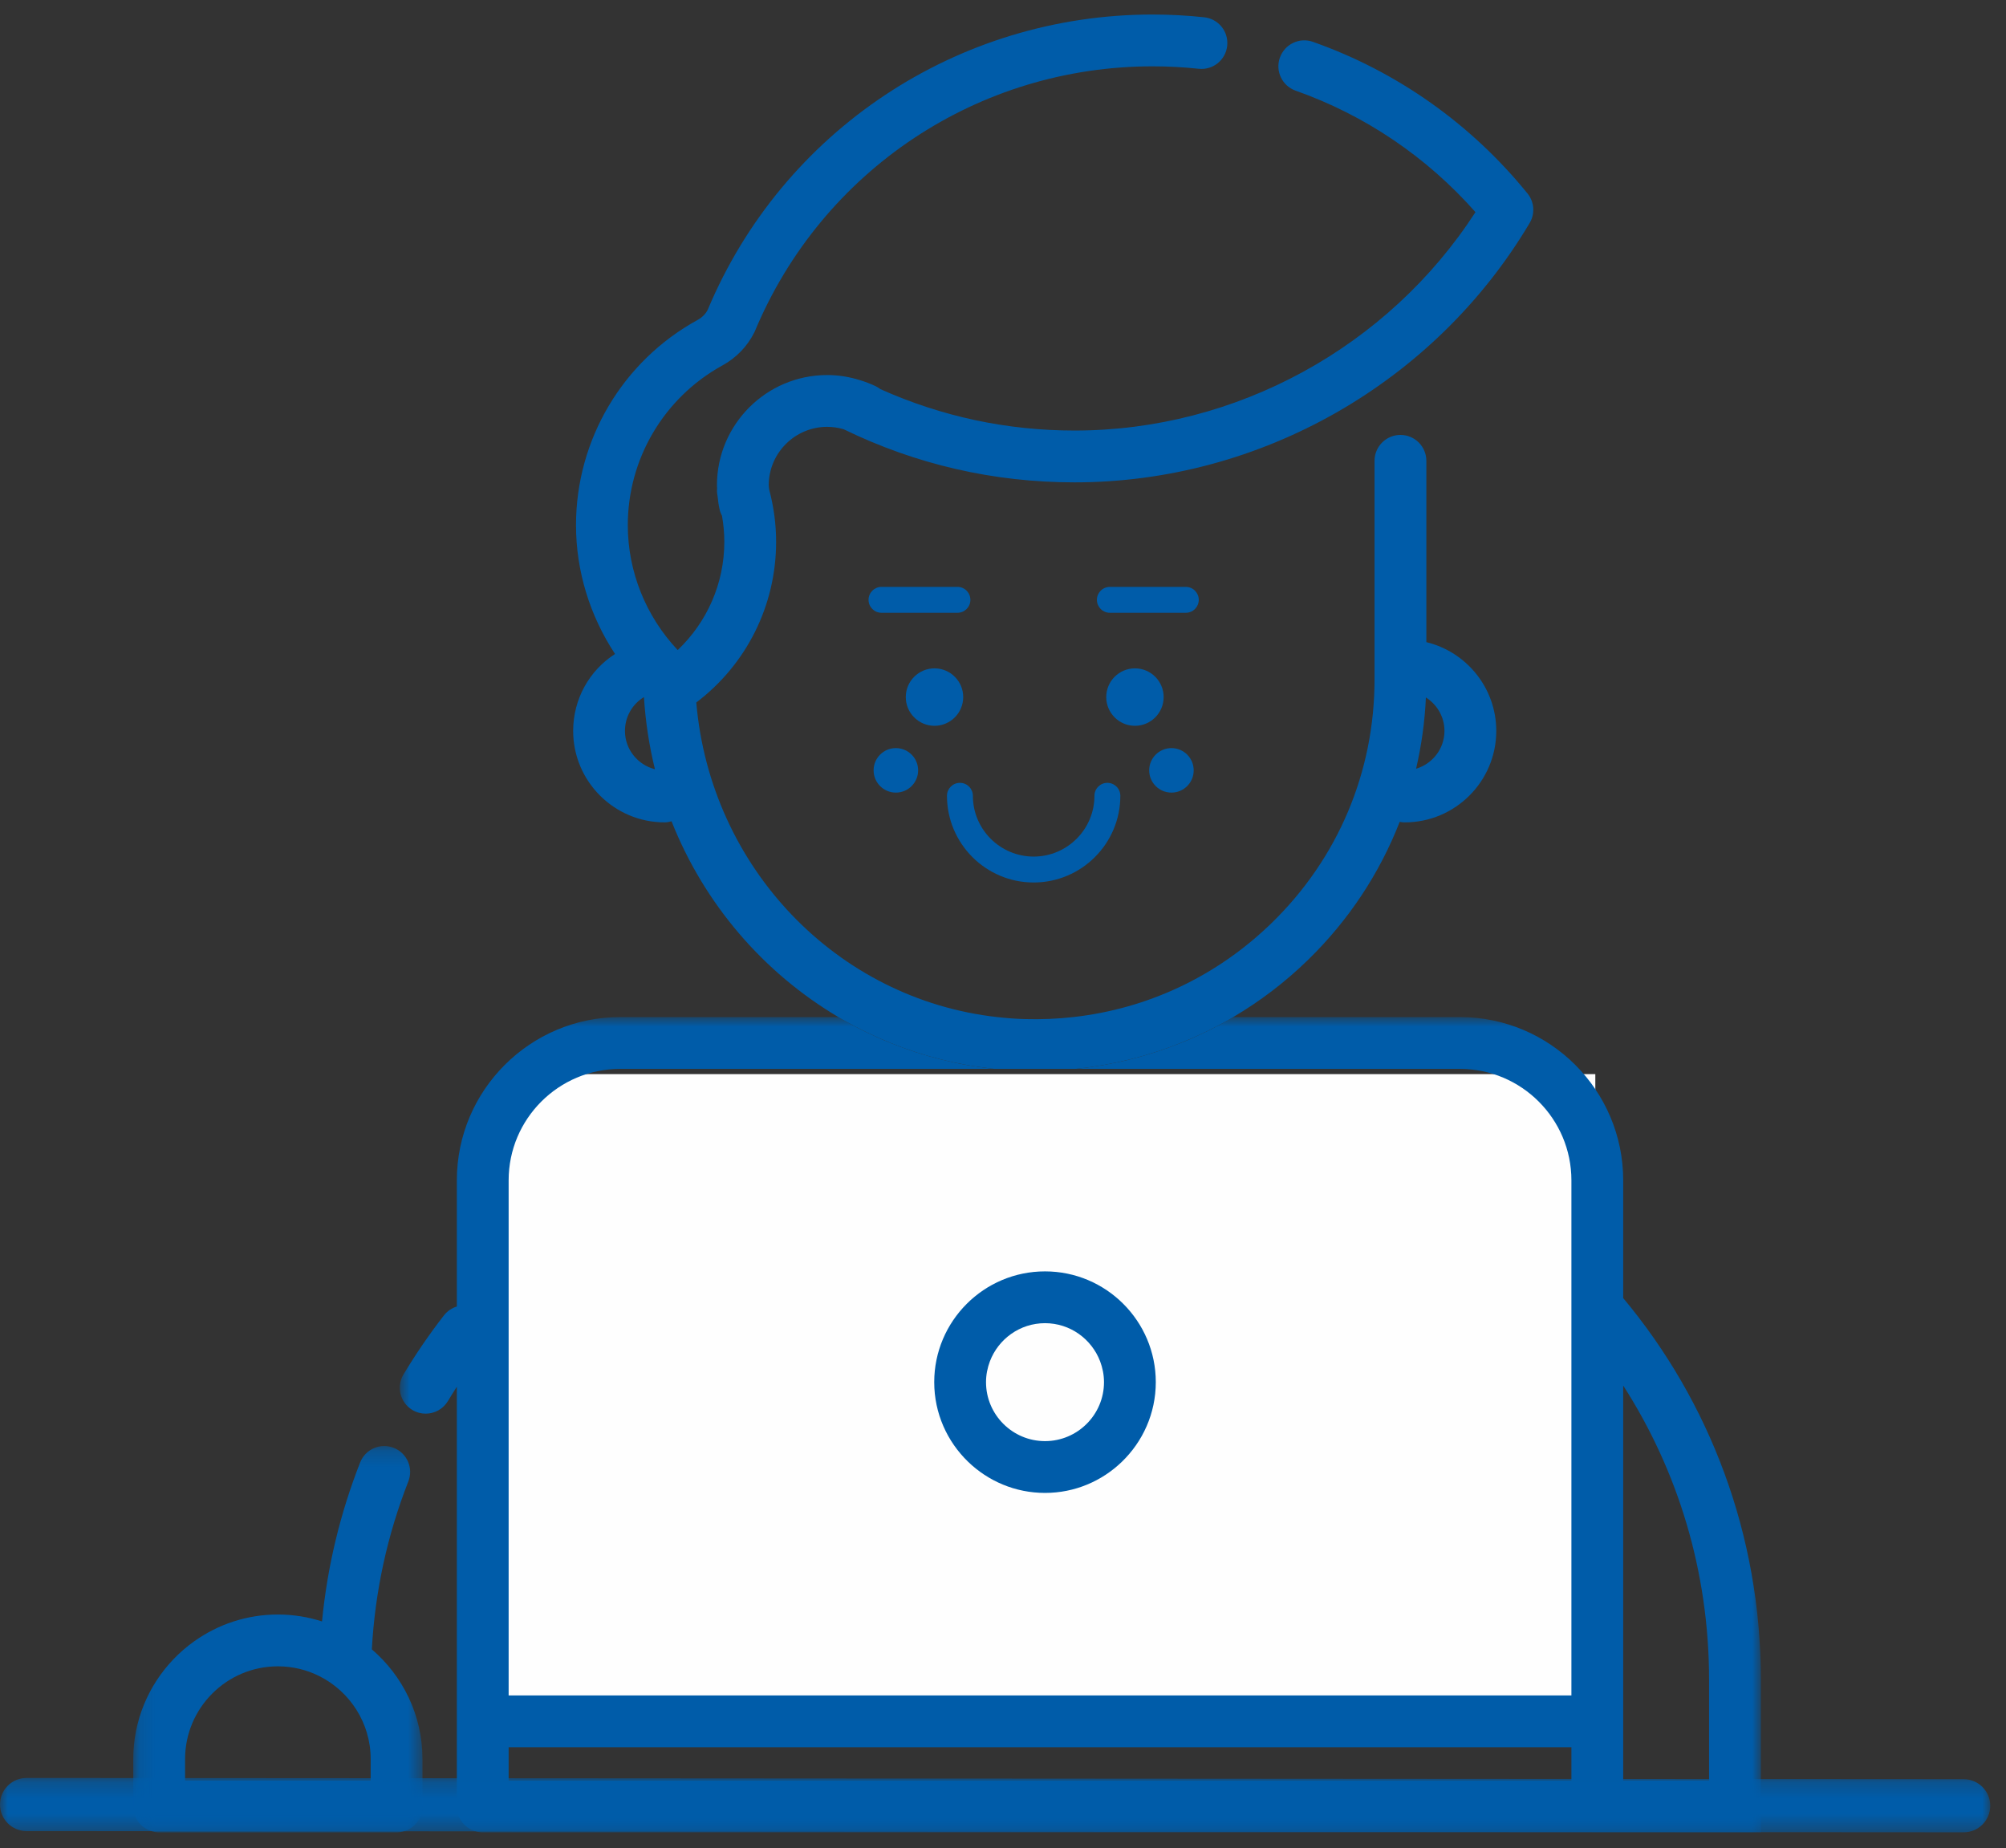
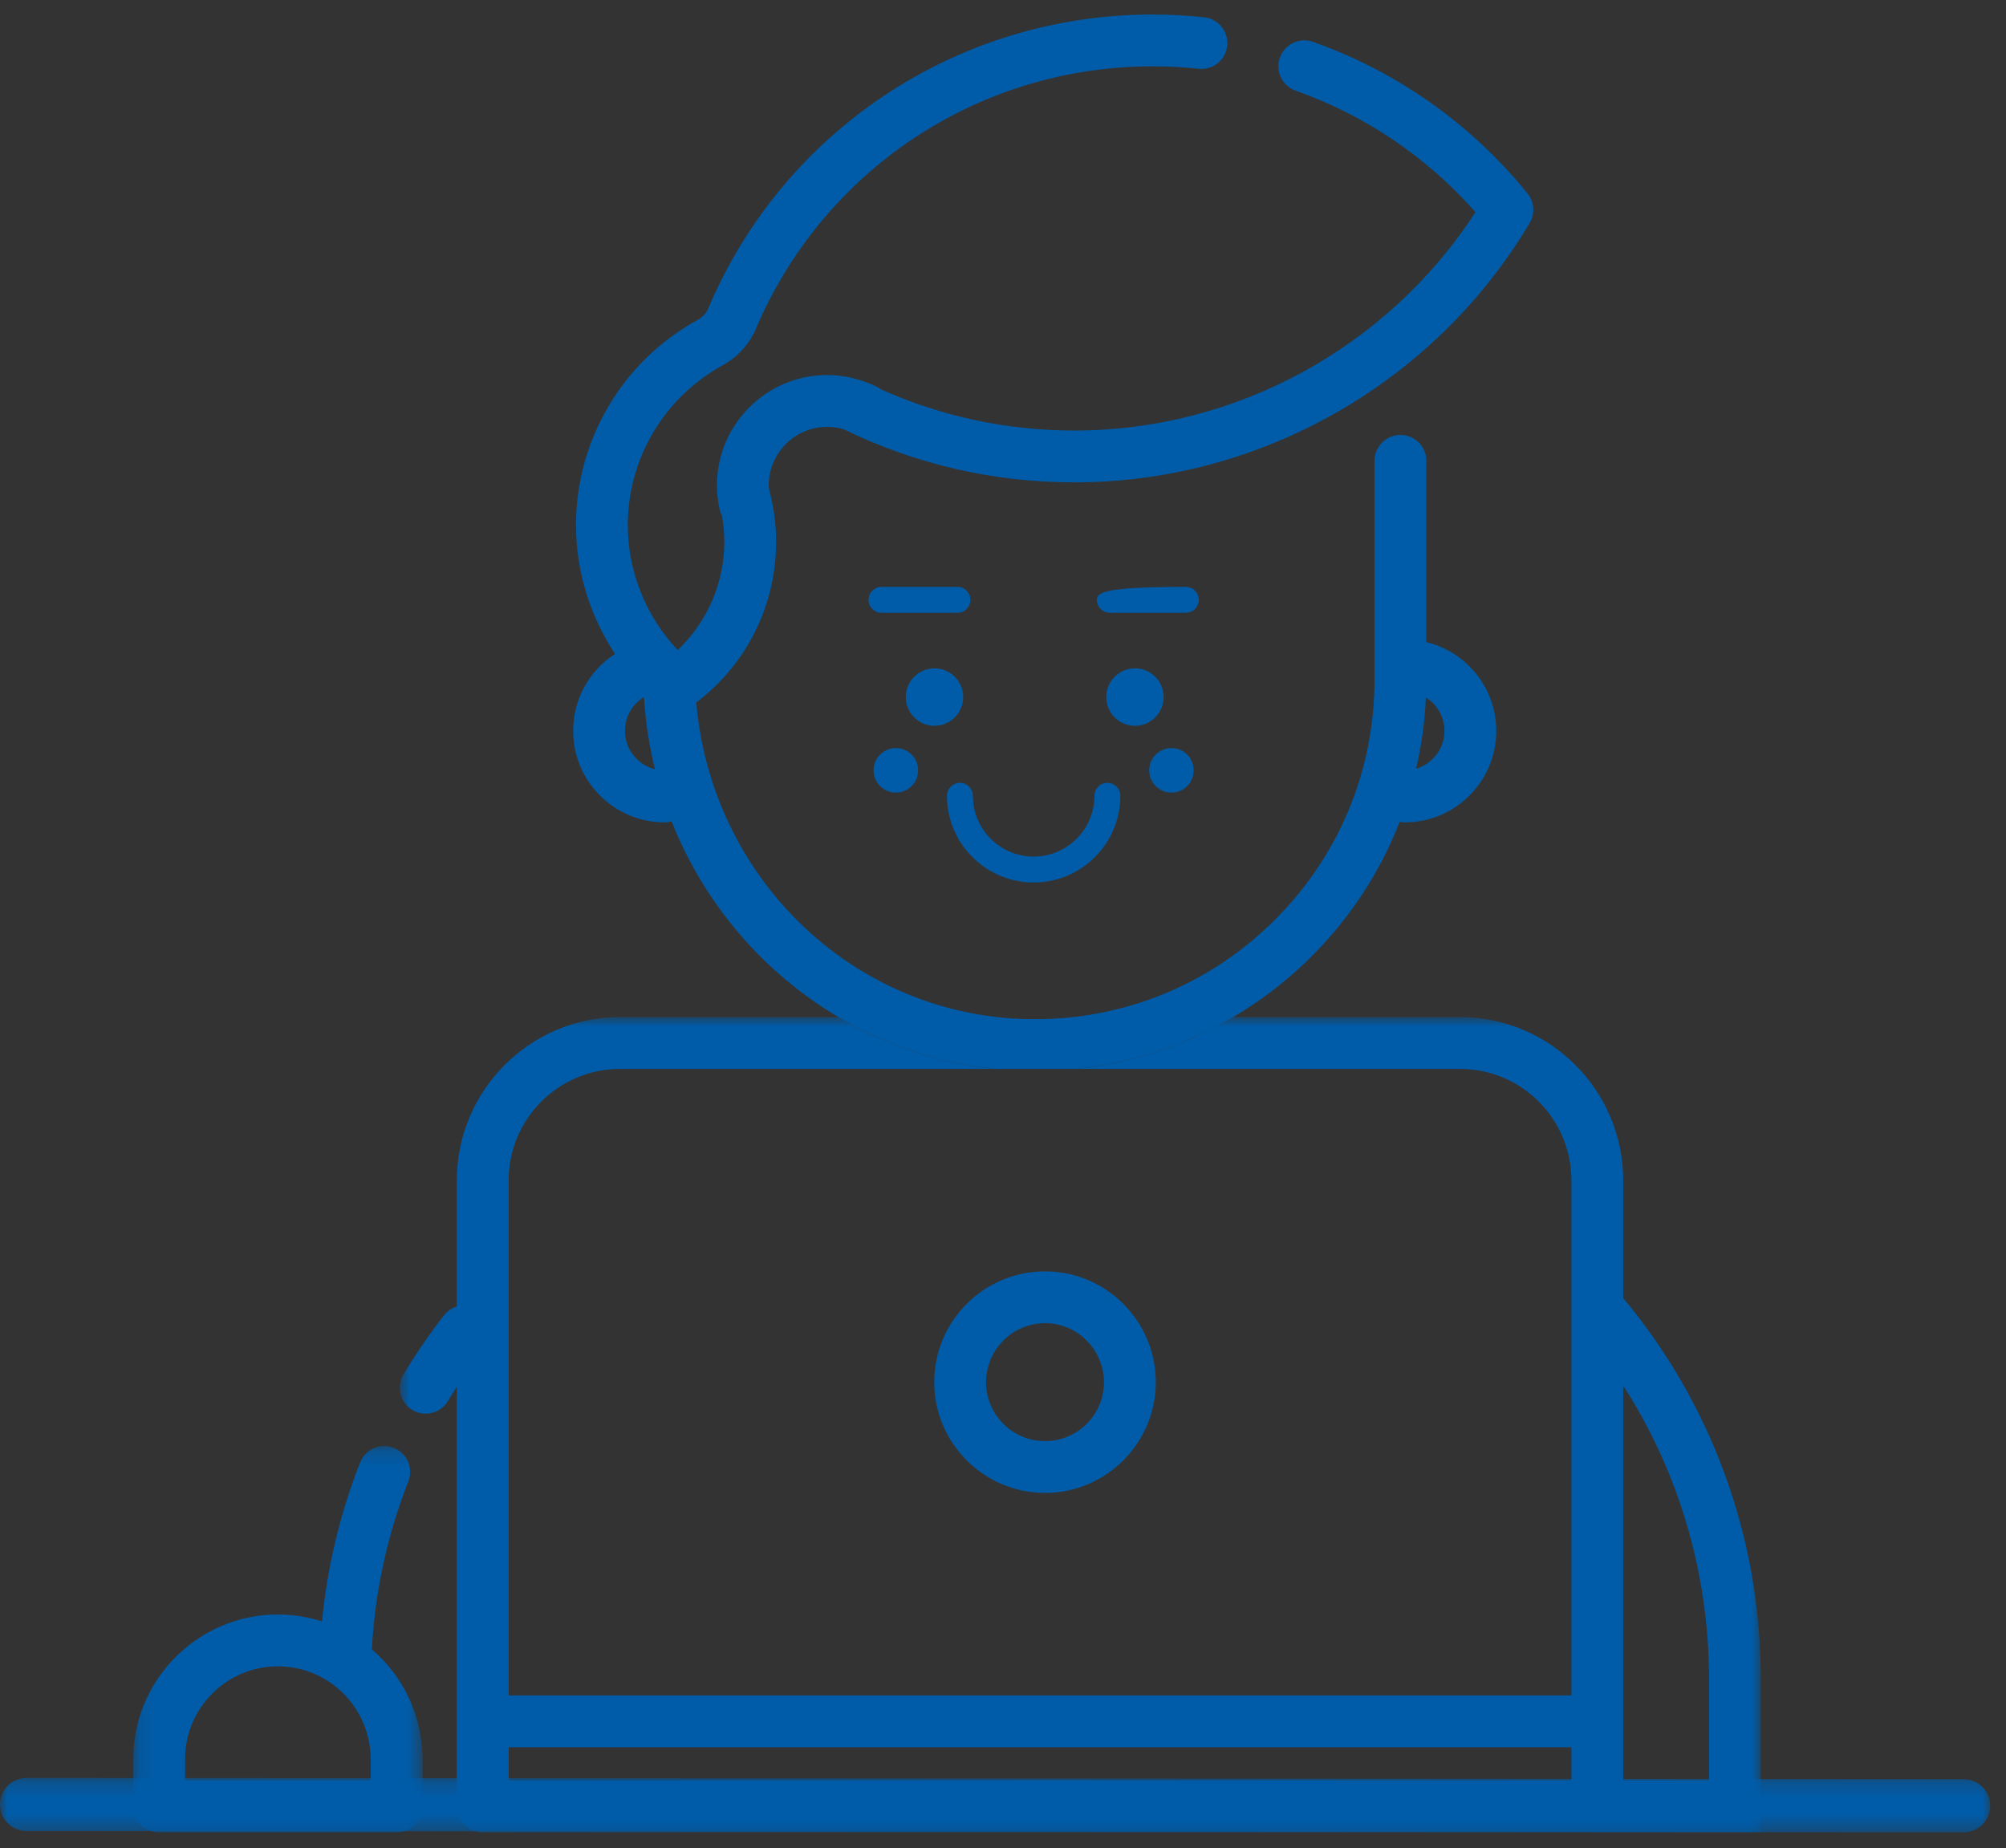
<svg xmlns="http://www.w3.org/2000/svg" xmlns:xlink="http://www.w3.org/1999/xlink" width="127px" height="117px" viewBox="0 0 127 117" version="1.1">
  <rect x="0" y="0" width="127" height="117" fill="#333333" stroke="none" />
  <title>Group</title>
  <desc>Created with Sketch.</desc>
  <defs>
    <polygon id="path-1" points="0 0.221 126.002 0.221 126.002 3.663 0 3.663" />
    <polygon id="path-3" points="0.11 0.186 18.42 0.186 18.42 24.642 0.11 24.642" />
    <polygon id="path-5" points="0.888 0.894 87.057 0.894 87.057 52.505 0.888 52.505" />
  </defs>
  <g id="Page-1" stroke="none" stroke-width="1" fill="none" fill-rule="evenodd">
    <g id="Pagina-Acqua" transform="translate(-765, -2036)">
      <g id="Group-10" transform="translate(-2, 1837)">
        <g id="Group" transform="translate(767, 199)">
-           <polygon id="Fill-1" fill="#FEFEFE" points="32 110 101 110 101 68 32 68" />
          <g id="Group-29">
            <g id="Group-4" transform="translate(0, 112.337)">
              <mask id="mask-2" fill="white">
                <use xlink:href="#path-1" />
              </mask>
              <g id="Clip-3" />
              <path d="M124.321,3.663 L124.32,3.663 L1.68,3.584 C0.752,3.584 -0.001,2.83 6.3527471e-22,1.901 C6.3527471e-22,0.973 0.753,0.221 1.682,0.221 L1.683,0.221 L124.322,0.3 C125.25,0.3 126.002,1.054 126.002,1.983 C126.002,2.911 125.249,3.663 124.321,3.663" id="Fill-2" fill="#005CA9" mask="url(#mask-2)" />
            </g>
            <path d="M66.16,80.488 C62.292,80.488 59.146,83.634 59.146,87.501 C59.146,89.478 59.971,91.266 61.292,92.542 C62.555,93.761 64.27,94.513 66.16,94.513 C68.049,94.513 69.764,93.761 71.026,92.542 C72.348,91.266 73.173,89.478 73.173,87.501 C73.173,83.634 70.027,80.488 66.16,80.488 M66.16,91.234 C64.101,91.234 62.425,89.559 62.425,87.501 C62.425,87.034 62.516,86.59 62.672,86.178 C63.208,84.772 64.567,83.767 66.16,83.767 C67.752,83.767 69.111,84.772 69.647,86.178 C69.803,86.59 69.894,87.034 69.894,87.501 C69.894,89.559 68.218,91.234 66.16,91.234" id="Fill-5" fill="#005CA9" />
            <g id="Group-9" transform="translate(8.327, 91.358)">
              <mask id="mask-4" fill="white">
                <use xlink:href="#path-3" />
              </mask>
              <g id="Clip-8" />
              <path d="M15.214,13.058 C15.415,9.398 16.189,5.83 17.526,2.425 C17.857,1.583 17.443,0.632 16.599,0.301 C15.755,-0.033 14.805,0.384 14.474,1.226 C13.202,4.463 12.395,7.836 12.06,11.291 C11.178,11.008 10.239,10.853 9.265,10.853 C7.289,10.853 5.458,11.484 3.96,12.554 C3.486,12.892 3.047,13.273 2.646,13.693 C1.077,15.338 0.11,17.561 0.11,20.007 L0.11,21.37 L0.11,23.006 C0.11,23.888 0.807,24.604 1.679,24.642 L11.88,24.642 L16.851,24.642 C17.724,24.604 18.42,23.888 18.42,23.006 L18.42,21.37 L15.893,21.37 C15.894,21.369 15.896,21.367 15.897,21.366 L18.42,21.366 L18.42,20.007 C18.42,17.229 17.174,14.738 15.214,13.058 Z M15.141,21.366 L11.88,21.366 L3.39,21.366 L3.39,20.007 C3.39,16.768 6.025,14.133 9.265,14.133 C10.205,14.133 11.094,14.355 11.883,14.749 C13.812,15.714 15.141,17.708 15.141,20.007 L15.141,21.366 Z" id="Fill-7" fill="#005CA9" mask="url(#mask-4)" />
            </g>
            <g id="Group-12" transform="translate(24.423, 63.495)">
              <mask id="mask-6" fill="white">
                <use xlink:href="#path-5" />
              </mask>
              <g id="Clip-11" />
              <path d="M78.342,18.684 L78.342,11.229 C78.342,5.53 73.705,0.894 68.006,0.894 L53.651,0.894 C53.576,0.939 53.5,0.986 53.424,1.03 C52.425,1.606 51.389,2.107 50.323,2.534 C48.212,3.383 45.984,3.936 43.686,4.174 L68.006,4.174 C71.898,4.174 75.063,7.338 75.063,11.229 L75.063,15.233 L75.063,19.914 L75.063,43.273 L75.063,43.838 L74.498,43.838 L8.344,43.838 L7.779,43.838 L7.779,43.273 L7.779,11.229 C7.779,7.338 10.944,4.174 14.836,4.174 L38.526,4.174 C36.228,3.933 34.027,3.37 31.962,2.534 C30.896,2.103 29.867,1.6 28.879,1.03 C28.803,0.987 28.731,0.939 28.656,0.894 L14.836,0.894 C9.137,0.894 4.5,5.53 4.5,11.229 L4.5,19.217 C4.187,19.312 3.9,19.5 3.684,19.778 C2.759,20.967 1.898,22.226 1.122,23.518 C0.656,24.293 0.907,25.3 1.684,25.767 C1.948,25.926 2.24,26 2.527,26 C3.083,26 3.626,25.717 3.933,25.205 C4.117,24.899 4.306,24.596 4.5,24.294 L4.5,45.477 L4.5,49.229 L6.14,49.229 L7.779,49.229 L7.779,47.117 L75.063,47.117 L75.063,49.229 L76.702,49.229 L78.342,49.229 L78.342,45.477 L78.342,24.221 C81.788,29.581 83.778,35.971 83.778,42.838 L83.778,49.229 L78.342,49.229 L78.342,49.233 L76.702,49.233 L6.14,49.233 L4.5,49.233 L4.5,50.869 C4.5,51.751 5.196,52.468 6.069,52.506 L76.773,52.506 L87.057,52.506 L87.057,49.233 L87.057,42.838 C87.057,33.634 83.796,25.213 78.342,18.684" id="Fill-10" fill="#005CA9" mask="url(#mask-6)" />
            </g>
            <path d="M73.671,44.13 C73.671,43.127 72.857,42.312 71.853,42.312 C70.849,42.312 70.036,43.127 70.036,44.13 C70.036,45.134 70.849,45.949 71.853,45.949 C72.857,45.949 73.671,45.134 73.671,44.13" id="Fill-13" fill="#005CA9" />
            <path d="M60.981,44.13 C60.981,43.127 60.166,42.312 59.162,42.312 C58.159,42.312 57.345,43.127 57.345,44.13 C57.345,45.134 58.159,45.949 59.162,45.949 C60.166,45.949 60.981,45.134 60.981,44.13" id="Fill-15" fill="#005CA9" />
            <path d="M65.441,55.868 C68.467,55.868 70.929,53.406 70.929,50.38 C70.929,49.927 70.561,49.56 70.108,49.56 C69.655,49.56 69.289,49.927 69.289,50.38 C69.289,52.503 67.562,54.228 65.441,54.228 C63.319,54.228 61.593,52.503 61.593,50.38 C61.593,49.927 61.226,49.56 60.773,49.56 C60.321,49.56 59.953,49.927 59.953,50.38 C59.953,53.406 62.415,55.868 65.441,55.868" id="Fill-17" fill="#005CA9" />
            <path d="M56.717,50.178 C57.495,50.178 58.127,49.547 58.127,48.769 C58.127,47.991 57.495,47.36 56.717,47.36 C55.939,47.36 55.308,47.991 55.308,48.769 C55.308,49.547 55.939,50.178 56.717,50.178" id="Fill-19" fill="#005CA9" />
            <path d="M74.164,50.178 C74.942,50.178 75.573,49.547 75.573,48.769 C75.573,47.991 74.942,47.36 74.164,47.36 C73.386,47.36 72.755,47.991 72.755,48.769 C72.755,49.547 73.386,50.178 74.164,50.178" id="Fill-21" fill="#005CA9" />
            <path d="M60.616,38.794 C61.07,38.794 61.436,38.428 61.436,37.975 C61.436,37.522 61.07,37.154 60.616,37.154 L55.808,37.154 C55.355,37.154 54.988,37.522 54.988,37.975 C54.988,38.428 55.355,38.794 55.808,38.794 L60.616,38.794 Z" id="Fill-23" fill="#005CA9" />
-             <path d="M75.894,37.974 C75.894,37.521 75.527,37.155 75.075,37.155 L70.265,37.155 C69.813,37.155 69.445,37.521 69.445,37.974 C69.445,38.427 69.813,38.794 70.265,38.794 L75.075,38.794 C75.527,38.794 75.894,38.427 75.894,37.974" id="Fill-25" fill="#005CA9" />
+             <path d="M75.894,37.974 C75.894,37.521 75.527,37.155 75.075,37.155 C69.813,37.155 69.445,37.521 69.445,37.974 C69.445,38.427 69.813,38.794 70.265,38.794 L75.075,38.794 C75.527,38.794 75.894,38.427 75.894,37.974" id="Fill-25" fill="#005CA9" />
            <path d="M52.371,27.022 C52.73,27.022 53.078,27.078 53.414,27.175 C57.99,29.404 62.906,30.537 68.032,30.537 C79.791,30.537 90.83,24.245 96.843,14.117 C97.193,13.528 97.14,12.782 96.706,12.248 C93.137,7.845 88.439,4.525 83.121,2.649 C82.267,2.346 81.331,2.796 81.029,3.651 C80.727,4.504 81.176,5.441 82.03,5.741 C86.414,7.288 90.327,9.935 93.412,13.43 C87.871,21.988 78.252,27.257 68.032,27.257 C63.736,27.257 59.608,26.368 55.735,24.634 C55.65,24.567 55.556,24.509 55.456,24.459 C55.123,24.295 54.78,24.17 54.431,24.062 C54.424,24.06 54.416,24.058 54.409,24.056 C53.753,23.854 53.073,23.743 52.371,23.743 C48.522,23.743 45.39,26.874 45.39,30.724 C45.39,30.788 45.398,30.852 45.401,30.917 C45.382,31.075 45.396,31.238 45.428,31.401 C45.456,31.693 45.497,31.983 45.562,32.267 C45.594,32.408 45.647,32.537 45.711,32.659 C45.804,33.198 45.857,33.745 45.857,34.298 C45.857,36.929 44.769,39.379 42.906,41.154 C40.895,39.024 39.746,36.192 39.746,33.246 C39.746,29.061 42.016,25.203 45.699,23.154 C45.712,23.147 45.725,23.14 45.739,23.134 C46.613,22.651 47.304,21.943 47.756,21.044 C47.772,21.012 47.788,20.977 47.801,20.944 C52.062,10.772 61.939,4.199 72.966,4.199 C73.945,4.199 74.929,4.251 75.889,4.354 C76.794,4.452 77.599,3.798 77.694,2.898 C77.791,1.997 77.138,1.19 76.238,1.094 C75.163,0.978 74.061,0.92 72.966,0.92 C60.614,0.92 49.549,8.282 44.804,19.615 C44.677,19.87 44.46,20.088 44.18,20.247 C44.17,20.253 44.16,20.258 44.15,20.263 C39.411,22.869 36.467,27.843 36.467,33.246 C36.467,36.166 37.353,38.998 38.938,41.401 C37.318,42.44 36.287,44.247 36.287,46.273 C36.287,49.464 38.885,52.062 42.077,52.062 C42.231,52.062 42.376,52.034 42.516,51.994 C44.589,57.234 48.339,61.583 53.079,64.389 C53.154,64.433 53.227,64.481 53.303,64.525 C54.289,65.095 55.32,65.597 56.385,66.029 C58.451,66.866 60.652,67.427 62.949,67.668 L68.109,67.668 C70.406,67.431 72.635,66.877 74.746,66.029 C75.811,65.601 76.848,65.1 77.847,64.525 C77.924,64.481 77.998,64.435 78.074,64.389 C79.765,63.392 81.351,62.189 82.797,60.782 C85.385,58.265 87.345,55.285 88.614,52.029 C88.719,52.051 88.827,52.062 88.938,52.062 C92.132,52.062 94.729,49.464 94.729,46.273 C94.729,43.55 92.838,41.268 90.302,40.652 L90.302,29.173 C90.302,28.268 89.569,27.534 88.662,27.534 C87.758,27.534 87.022,28.268 87.022,29.173 L87.022,43.011 C87.022,48.87 84.71,54.346 80.51,58.432 C77.046,61.803 72.665,63.863 67.941,64.389 C66.942,64.501 65.927,64.544 64.902,64.516 C64.305,64.501 63.714,64.454 63.131,64.389 C52.982,63.257 44.978,54.924 44.082,44.473 C47.262,42.061 49.136,38.328 49.136,34.298 C49.136,33.181 48.985,32.078 48.7,31.009 C48.693,30.913 48.668,30.82 48.668,30.724 C48.668,28.682 50.329,27.022 52.371,27.022 M39.566,46.273 C39.566,45.373 40.036,44.575 40.769,44.131 C40.865,45.696 41.102,47.223 41.465,48.699 C40.377,48.423 39.566,47.444 39.566,46.273 M90.274,44.154 C90.978,44.6 91.449,45.38 91.449,46.273 C91.449,47.407 90.688,48.357 89.653,48.667 C89.992,47.198 90.205,45.69 90.274,44.154" id="Fill-27" fill="#005CA9" />
          </g>
        </g>
      </g>
    </g>
  </g>
</svg>